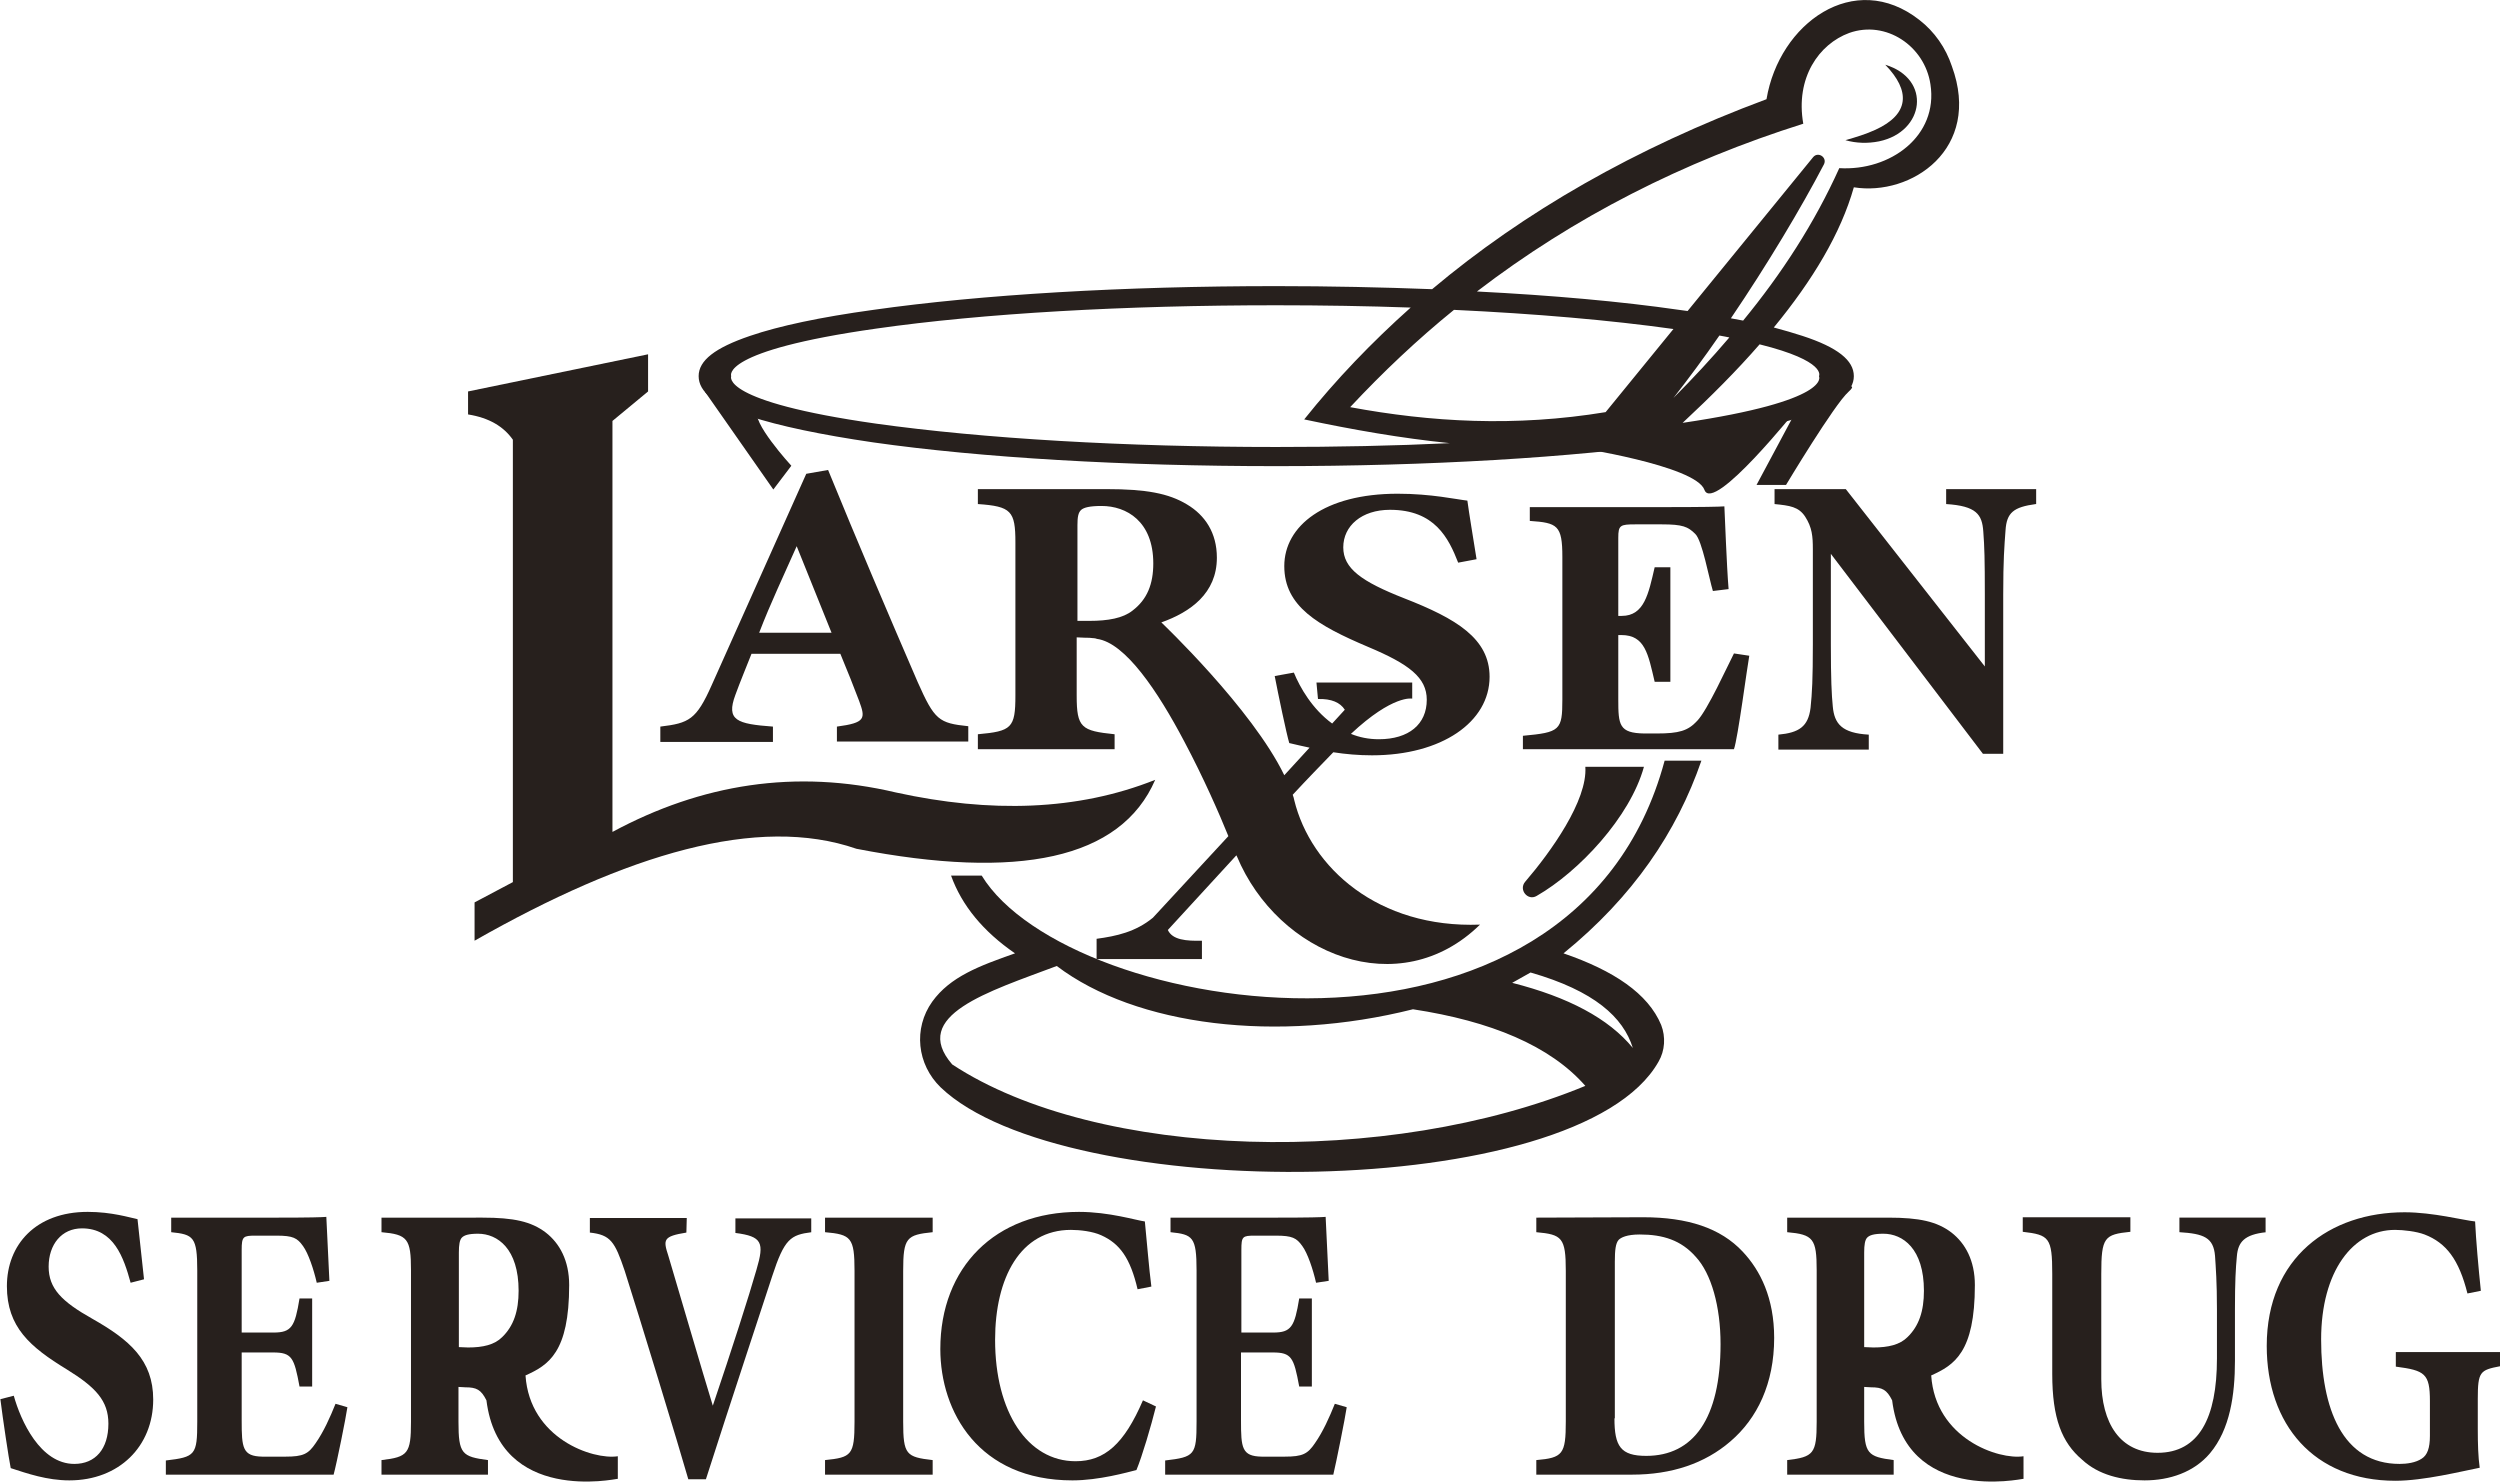
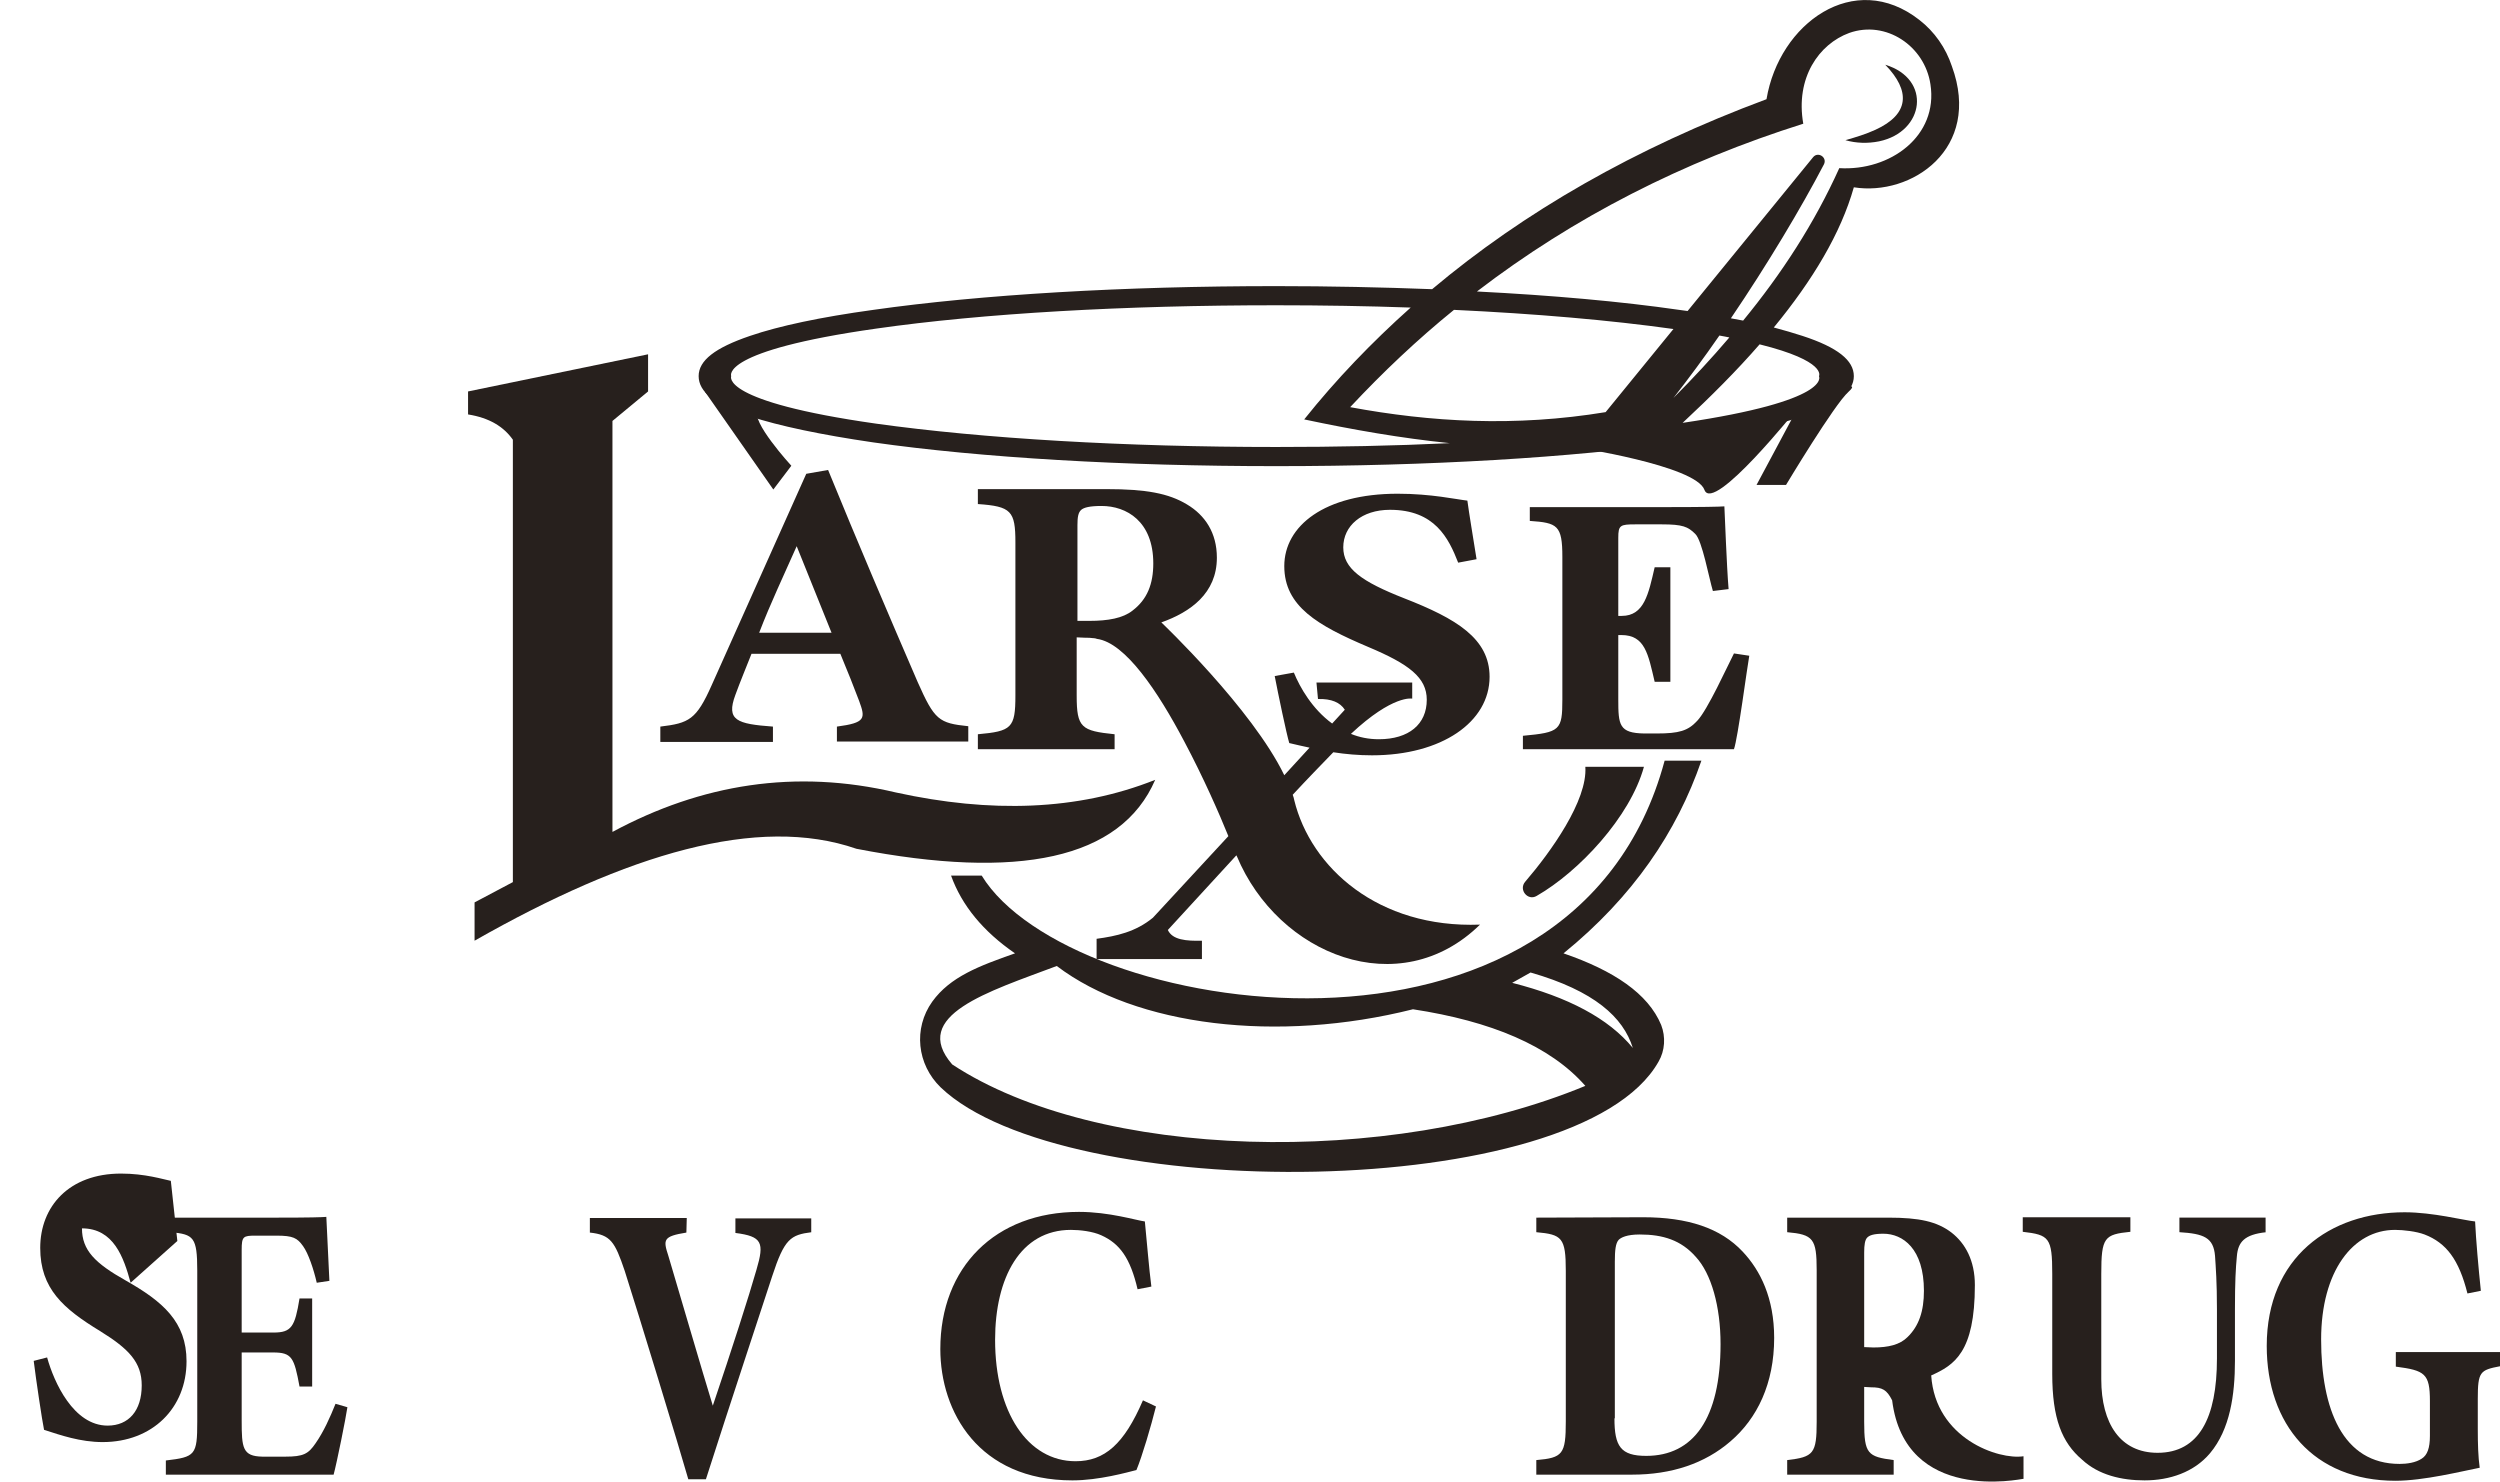
<svg xmlns="http://www.w3.org/2000/svg" version="1.1" id="Layer_9" x="0px" y="0px" viewBox="0 0 652.7 386.8" style="enable-background:new 0 0 652.7 386.8;" xml:space="preserve">
  <style type="text/css">
	.st0{fill:#27201D;}
</style>
  <path class="st0" d="M501.1,5.2c-17-13.3-36.6,0.9-39.9,20.7c-34.4,12.8-63.4,29.5-87.3,49.6c-13.1-0.5-26.7-0.8-40.7-0.8  c-39.7,0-77.1,2.2-105.2,6.2c-13.8,1.9-24.6,4.2-32.2,6.8c-9.1,3.1-13.4,6.4-13.4,10.5s4.2,7.5,13.4,10.5c7.6,2.5,18.5,4.8,32.2,6.8  c28.1,4,65.5,6.2,105.2,6.2c39.7,0,77.1-2.2,105.2-6.2c13.8-1.9,24.6-4.2,32.2-6.8c9.1-3.1,13.4-6.4,13.4-10.5s-4.2-7.5-13.4-10.5  c-2.2-0.7-4.8-1.5-7.5-2.2c10.2-12.4,17.5-24.6,20.9-36.6c15,2.4,33.5-10,25.6-31.6C508,12.5,505.1,8.3,501.1,5.2L501.1,5.2z   M228.7,110.6c-40.8-5.8-37.8-12.3-37.8-12.4s-3-6.6,37.8-12.4c27.9-4,65-6.1,104.5-6.1c12,0,23.8,0.2,35.1,0.6  c-10.2,9.1-19.5,18.8-27.8,29.2c12.7,2.7,25.3,4.9,38,6.2c-14.5,0.7-29.7,1-45.3,1C293.7,116.7,256.6,114.5,228.7,110.6z   M436.9,103.9c3.9-5,8-10.5,12-16.3c0.9,0.2,1.8,0.3,2.6,0.5C446.9,93.5,442,98.8,436.9,103.9z M419.2,107.6  c-23.7,3.9-45.7,2.6-66.7-1.3c8.6-9.2,17.6-17.7,27.1-25.4c21.3,1,40.9,2.7,57.3,5L419.2,107.6z M474.9,98.2  c0,0.1,3.6,6.4-35.6,12.2c7.4-6.9,14.2-13.7,20.1-20.5C477.1,94.3,474.9,98.2,474.9,98.2z M480.2,43.9c-6.5,14.4-15,27.5-25.1,39.8  c-1-0.2-2.1-0.4-3.2-0.6c9.5-14,18.4-28.9,24.3-40.2c0.9-1.8-1.5-3.4-2.8-1.9l-32.8,40.2c-0.7-0.1-1.5-0.2-2.2-0.3  c-15.2-2.2-33.2-3.8-52.8-4.8c25.3-19.4,53.8-33.9,85.2-43.8c-2.1-12,4.1-20.8,12-23.7c9.6-3.4,19.7,3.4,21.2,13.4  C506.1,35.5,493.5,44.7,480.2,43.9z" />
  <path class="st0" d="M492.2,16.9c12.2,3.7,10.3,17.5-1.6,20c-3,0.6-6,0.5-8.8-0.3c2.8-0.8,5.4-1.6,7.8-2.7  C498.6,29.8,498.8,23.7,492.2,16.9C492.2,16.9,492.2,16.9,492.2,16.9z" />
  <path class="st0" d="M184,102.2l17.9,25.6l4.7-6.2c0,0-10.9-11.9-8.7-14.5s-9.7-5-9.7-5L184,102.2L184,102.2z" />
  <path class="st0" d="M410.9,116.7c0,0,31.8,4.8,34.1,11.2c2.3,6.3,24.3-21.3,24.3-21.3l-10.7,20h7.7c0,0,12.6-21,16.3-24.3  s-4.6,0-4.6,0l-20.8,8.1l-30.6,4.4C426.6,114.8,410.9,116.7,410.9,116.7z" />
  <path class="st0" d="M122.2,102.2l47-9.7v9.7l-9.3,7.7v107.3c23.2-12.5,47.8-16.5,74-10.3c24.6,5.4,47.4,4.8,67.7-3.3  c-9,20.8-35.8,26.2-78,18c-25.7-8.9-59.8,1.3-99.7,24l0-10l10-5.3V114.8c-2.4-3.4-6.1-5.7-11.7-6.6v-4.3" />
  <path class="st0" d="M408.2,248.9c18.1-14.7,29.6-31.7,36-50.3h-9.6c-23.7,88.3-155.7,67-178.3,30h-8c2.8,7.8,8.4,14.6,16.7,20.3  c-9.4,3.3-16.9,6.1-21.6,12.6c-5,7-4,16.4,2.2,22.4c32,30.6,166.5,30.3,187.4-6.7c1.7-2.9,1.9-6.5,0.7-9.6  C430.3,259.4,421.3,253.4,408.2,248.9L408.2,248.9z M248.6,277.9c-11.1-12.8,9.5-19,27.3-25.7c20.7,15.7,57.6,20.2,93,11.3  c20.3,3.1,35.8,9.5,45,20C362.4,304.8,286.6,302.9,248.6,277.9z M394.8,256.6l4.8-2.7c16.7,4.8,24.2,11.7,26.7,19.7  C420,265.9,409.4,260.3,394.8,256.6z" />
  <path class="st0" d="M413.9,200.2h15.3c-3.6,13.1-17,27.4-28,33.7c-2.3,1.4-4.8-1.6-3-3.7C404.9,222.4,414.5,209,413.9,200.2z" />
  <path class="st0" d="M218.5,193.7v-4c7.5-1,7.5-2.1,5.8-6.7c-1.2-3.2-3.1-8-4.9-12.3h-23.2c-1.3,3.3-3,7.4-4.2,10.7  c-2.5,6.7,0.4,7.6,9.8,8.3v4h-29.4v-4c7.5-0.9,9.4-1.8,13.4-10.8l24.7-55.2l5.7-1c7.6,18.6,15.7,37.6,23.4,55.4  c4.4,9.9,5.5,10.7,13.2,11.5v4H218.5L218.5,193.7z M208,142.6c-3.4,7.7-6.8,14.8-9.8,22.6h18.9L208,142.6z" />
  <path class="st0" d="M456.7,171.2c-0.5,2.6-3,21.7-4,24.4h-55.1v-3.5c9.7-0.9,10.3-1.4,10.3-9.5v-37.2c0-8.3-1.3-8.9-8.5-9.4v-3.6  h34.5c11.1,0,14.9-0.1,16.3-0.2c0.1,1.8,0.6,15.6,1.1,21.6l-4.1,0.5c-1-3.3-2.8-13.2-4.6-14.9c-1.9-1.9-3.3-2.5-8.7-2.5H427  c-4,0-4.5,0.2-4.5,3.5v20.4h0.9c5.9,0,7-5.8,8.6-12.7h4.1v29.9h-4.1c-1.7-7.2-2.5-12.2-8.7-12.2h-0.8v16.8c0,6.7,0.2,8.8,6.8,8.9  h3.2c5.9,0,8.2-0.7,10.6-3.3c2.7-2.8,7.9-14.3,9.6-17.6L456.7,171.2L456.7,171.2z" />
-   <path class="st0" d="M531.5,131.6c-5.8,0.8-7.6,2.2-7.9,6.9c-0.3,4.1-0.6,7.6-0.6,16.7v41.6h-5.3L478,144.6v23.6  c0,9.1,0.2,13.2,0.5,16.2c0.4,4.6,2.4,7,9.4,7.4v3.9h-23.6v-3.9c5.4-0.5,7.8-2.1,8.4-7c0.4-3.8,0.6-7.5,0.6-16.6v-24.8  c0-3.4-0.2-5.7-2-8.5c-1.7-2.6-4-2.9-8-3.3v-3.9h18.6l36.3,46.3v-18.8c0-9.1-0.1-12.5-0.4-16.4c-0.3-4.5-1.8-6.7-9.7-7.2v-3.9h23.5  V131.6z" />
  <path class="st0" d="M337.9,208.9c-0.1-0.5-0.2-0.9-0.4-1.4c3.8-4.1,7.5-7.9,10.6-11.1c3.2,0.5,6.6,0.8,10.1,0.8  c18.2,0,30.7-8.7,30.7-20.5c0-10-8.7-15.2-22.3-20.5c-11.2-4.4-15.9-7.8-15.9-13.3c0-5.6,4.8-9.8,12.2-9.8  c11.7,0,15.3,7.4,17.8,13.8l4.8-0.9c-1-6.3-1.9-11.6-2.4-15.3c-2.8-0.3-9.4-1.8-18.2-1.8c-19.1,0-29.6,8.4-29.6,18.9  c0,10.5,8.7,15.5,21.9,21.1c10.7,4.5,15.3,8,15.3,13.8c0,6.4-4.7,10.3-12.5,10.3c-2.7,0-5.1-0.5-7.3-1.4c11-10.3,16-9.2,16-9.2v-4.2  h-25l0.4,4.3c3.5-0.1,5.8,0.9,7,2.8l-3.3,3.6c-5.2-3.8-8.4-9.4-10-13.3l-5,0.9c0.9,4.7,3.1,15.2,3.8,17.5c1.7,0.4,3.4,0.8,5.3,1.2  l-6.6,7.2c-8.4-17.4-32.1-39.9-32.1-39.9c7.6-2.7,14.5-7.6,14.5-16.9c0-6.5-3.1-11.1-7.8-13.9c-4.8-2.9-10.7-4-21-4h-33.6v3.9  c8.7,0.6,9.8,1.8,9.8,10v40c0,8.5-1,9.3-9.8,10.1v3.9H291v-3.9c-8.7-0.9-9.9-1.7-9.9-10.1v-15.2l2.3,0.1c0.7,0,1.3,0,1.9,0.1  c0,0,0,0,0.1,0c0.4,0,0.7,0.1,1,0.2c7.4,1,15.9,13.7,22.8,26.8c5,9.4,9.2,19,11.5,24.7l-19.7,21.3c-4.5,3.7-9.5,4.8-14.7,5.5v5.3  h27.5v-4.8c-4.1,0.1-7.7-0.2-8.9-2.8c0,0,8.1-8.8,17.9-19.5c0,0.1,0.1,0.2,0.1,0.2c10.8,25.9,42.5,38.5,63.5,17.9  C359.8,242.4,342.2,226.5,337.9,208.9z M295.7,159.4c-2.5,2-6.4,2.7-11.3,2.7h-3.1v-25c0-2.1,0.2-3.3,1-4c0.7-0.6,2.2-1,5.3-1  c6.5,0,13.5,4,13.5,15C301.1,152.5,299.5,156.5,295.7,159.4z" />
-   <path class="st0" d="M34.1,334.9c-1.8-6.6-4.4-14.2-12.7-14.2c-5.3,0-8.7,4.2-8.7,10c0,5.7,3.4,9.1,11.4,13.6  c9.7,5.5,15.9,10.8,15.9,21.1c0,12.2-8.9,21.1-21.9,21.1c-5.8,0-11-1.8-15.3-3.2c-0.5-2.4-2.1-13.1-2.7-18l3.5-0.9  c1.8,6.5,6.9,17.8,15.8,17.8c5.5,0,8.9-3.9,8.9-10.5c0-6-3.3-9.5-10.9-14.2c-9.5-5.8-15.6-11-15.6-21.7c0-10.8,7.5-19.4,21.1-19.4  c6.3,0,11,1.5,13,1.9c0.4,3.8,1,9.2,1.7,15.7L34.1,334.9L34.1,334.9z" />
+   <path class="st0" d="M34.1,334.9c-1.8-6.6-4.4-14.2-12.7-14.2c0,5.7,3.4,9.1,11.4,13.6  c9.7,5.5,15.9,10.8,15.9,21.1c0,12.2-8.9,21.1-21.9,21.1c-5.8,0-11-1.8-15.3-3.2c-0.5-2.4-2.1-13.1-2.7-18l3.5-0.9  c1.8,6.5,6.9,17.8,15.8,17.8c5.5,0,8.9-3.9,8.9-10.5c0-6-3.3-9.5-10.9-14.2c-9.5-5.8-15.6-11-15.6-21.7c0-10.8,7.5-19.4,21.1-19.4  c6.3,0,11,1.5,13,1.9c0.4,3.8,1,9.2,1.7,15.7L34.1,334.9L34.1,334.9z" />
  <path class="st0" d="M90.7,367.4c-0.4,2.8-2.8,14.7-3.6,17.6H43.3v-3.7c7.7-0.9,8.2-1.4,8.2-10.1v-39.5c0-8.8-1-9.4-6.8-10v-3.8  h27.5c8.9,0,11.8-0.1,13-0.2c0.1,1.9,0.5,10.3,0.8,16.7l-3.3,0.5c-0.8-3.5-2.2-7.7-3.6-9.6c-1.5-2.1-2.6-2.7-6.9-2.7h-5.5  c-3.2,0-3.6,0.2-3.6,3.7v21.6h8.3c4.7,0,5.6-1.5,6.8-8.9h3.3v23h-3.3c-1.4-7.6-2-8.9-6.9-8.9h-8.2v17.8c0,7.1,0.2,9.3,5.4,9.4h6  c4.7,0,6-0.7,7.9-3.5c2.1-3,3.8-6.8,5.2-10.3L90.7,367.4z" />
-   <path class="st0" d="M161.2,386.1c-0.5,0-30.8,6.6-34.2-20.5c-1.4-2.8-2.6-3.4-5.5-3.4l-1.8-0.1v9.1c0,8.4,0.9,9.1,7.7,10v3.8H99.6  v-3.8c6.9-0.8,7.7-1.7,7.7-10v-39.6c0-8.2-0.9-9.3-7.7-9.9v-3.8H126c8.1,0,12.7,1,16.5,3.9c3.6,2.8,6.1,7.3,6.1,13.7  c0,17.6-5.4,20.9-11.4,23.6c1.1,16.5,17.6,22.1,24.1,21.1V386.1L161.2,386.1z M122.2,351.8c3.9,0,6.9-0.7,8.9-2.7  c3-2.9,4.3-6.8,4.3-12.1c0-11-5.5-14.9-10.6-14.9c-2.5,0-3.6,0.4-4.2,1c-0.6,0.6-0.8,1.9-0.8,3.9v24.7L122.2,351.8L122.2,351.8z" />
  <path class="st0" d="M528.2,386.1c-0.5,0-30.8,6.6-34.2-20.5c-1.4-2.8-2.6-3.4-5.5-3.4l-1.8-0.1v9.1c0,8.4,0.9,9.1,7.7,10v3.8h-27.8  v-3.8c6.9-0.8,7.7-1.7,7.7-10v-39.6c0-8.2-0.9-9.3-7.7-9.9v-3.8h26.4c8.1,0,12.7,1,16.5,3.9c3.6,2.8,6.1,7.3,6.1,13.7  c0,17.6-5.4,20.9-11.4,23.6c1.1,16.5,17.6,22.1,24.1,21.1V386.1L528.2,386.1z M489.1,351.8c3.9,0,6.9-0.7,8.9-2.7  c3-2.9,4.3-6.8,4.3-12.1c0-11-5.5-14.9-10.6-14.9c-2.5,0-3.6,0.4-4.2,1c-0.6,0.6-0.8,1.9-0.8,3.9v24.7L489.1,351.8L489.1,351.8z" />
  <path class="st0" d="M211.9,321.7c-5.5,0.7-7.1,1.7-10.3,11.5c-2.6,8-11.1,33.6-17.3,53h-4.6c-2.3-8.1-13.1-43.5-16.6-54.4  c-2.6-7.7-3.7-9.4-9.1-10v-3.8h25.3l-0.1,3.8c-6.1,1-6.1,1.8-4.7,6.1c2.6,8.7,8.8,30,11.6,39.1c5-14.8,9.5-28.8,11.4-35.5  c2.1-7.1,1.5-8.7-5.5-9.6v-3.8h19.8V321.7z" />
-   <path class="st0" d="M215.4,385v-3.8c6.9-0.7,7.7-1.3,7.7-10v-39.4c0-8.7-0.9-9.5-7.7-10.1v-3.8h28.1v3.8c-6.8,0.7-7.7,1.4-7.7,10.1  v39.4c0,8.6,0.8,9.2,7.7,10v3.8H215.4z" />
  <path class="st0" d="M301.8,367.2c-1.3,5.2-3.6,13-5.1,16.6c-2.4,0.6-9.8,2.7-16.7,2.7c-24.5,0-34.5-17.9-34.5-34.3  c0-21.4,14.4-35.8,36.2-35.8c7.9,0,14.9,2.2,17.2,2.5c0.5,4.9,1.1,12.5,1.7,17l-3.6,0.7c-1.9-8.1-4.6-11.9-9.5-14.1  c-2.2-1-5.5-1.4-7.9-1.4c-13.2,0-19.8,12.5-19.8,28.7c0,18.9,8.5,31.7,21,31.7c7.6,0,12.7-4.5,17.6-15.9L301.8,367.2L301.8,367.2z" />
-   <path class="st0" d="M351.6,367.4c-0.4,2.8-2.8,14.7-3.5,17.6h-43.9v-3.7c7.7-0.9,8.2-1.4,8.2-10.1v-39.5c0-8.8-1-9.4-6.8-10v-3.8  h27.5c8.9,0,11.8-0.1,13-0.2c0.1,1.9,0.5,10.3,0.8,16.7l-3.3,0.5c-0.8-3.5-2.2-7.7-3.6-9.6c-1.5-2.1-2.6-2.7-6.9-2.7h-5.5  c-3.2,0-3.5,0.2-3.5,3.7v21.6h8.3c4.7,0,5.6-1.5,6.8-8.9h3.3v23h-3.3c-1.4-7.6-2-8.9-6.9-8.9H324v17.8c0,7.1,0.2,9.3,5.4,9.4h6  c4.7,0,6-0.7,7.9-3.5c2.1-3,3.8-6.8,5.2-10.3L351.6,367.4L351.6,367.4z" />
  <path class="st0" d="M429,317.8c11.6,0,20.2,2.8,26,9c4.6,4.9,8.2,12.1,8.2,22.5c0,11.9-4.4,21-11.4,27c-6.7,5.8-15.4,8.7-25.7,8.7  h-25v-3.8c6.9-0.6,7.7-1.5,7.7-10.1v-39.3c0-8.7-1-9.5-7.7-10.1v-3.8L429,317.8L429,317.8z M421.5,370.3c0,7.3,1.6,9.8,8.3,9.8  c12.3,0,19.4-9.7,19.4-29.2c0-9.8-2.4-18.4-6.5-22.8c-3.8-4.3-8.5-5.8-14.6-5.8c-3.4,0-4.9,0.8-5.5,1.4c-0.8,0.9-1,2.7-1,5.7V370.3  L421.5,370.3z" />
  <path class="st0" d="M591.7,321.7c-5.8,0.6-7.4,2.6-7.7,6.3c-0.3,3.1-0.5,6.6-0.5,13.8v13.5c0,8.9-1.3,17.9-6.5,24.1  c-4.2,5-10.6,7.1-17.1,7.1c-6,0-12-1.4-16.3-5.4c-5.3-4.5-7.8-10.8-7.8-22.4v-26.1c0-9.5-0.8-10.2-7.7-11v-3.8h28.1v3.8  c-6.8,0.7-7.6,1.4-7.6,11v27.5c0,11.6,5,19.2,14.7,19.2c10.8,0,15.5-9.1,15.5-24.6v-12.9c0-7.1-0.3-10.8-0.5-13.9  c-0.4-4.8-2.9-5.8-9.3-6.2v-3.8h22.5V321.7L591.7,321.7z" />
  <path class="st0" d="M652.7,356.7c-5.2,1-5.8,1.4-5.8,8.5v8c0,3.7,0.1,7.2,0.5,10c-4.6,0.9-14.6,3.4-22,3.4  c-21.4,0-33.6-14.8-33.6-35.2c0-23.2,16.6-34.9,36-34.9c7.4,0,15.4,2.1,18.4,2.4c0.2,4.5,0.9,12.4,1.5,18.1l-3.5,0.7  c-2.2-8.8-5.5-13.2-11.2-15.4c-2.1-0.8-5.5-1.2-7.7-1.2c-11,0-19.3,10.8-19.3,28.6c0,18.2,5.6,32.5,20.5,32.5c1.8,0,4.2-0.3,5.8-1.4  c1.4-0.9,2.1-2.7,2.1-5.9v-9.1c0-7.2-1.3-8-8.9-9v-3.8h27.2V356.7z" />
</svg>